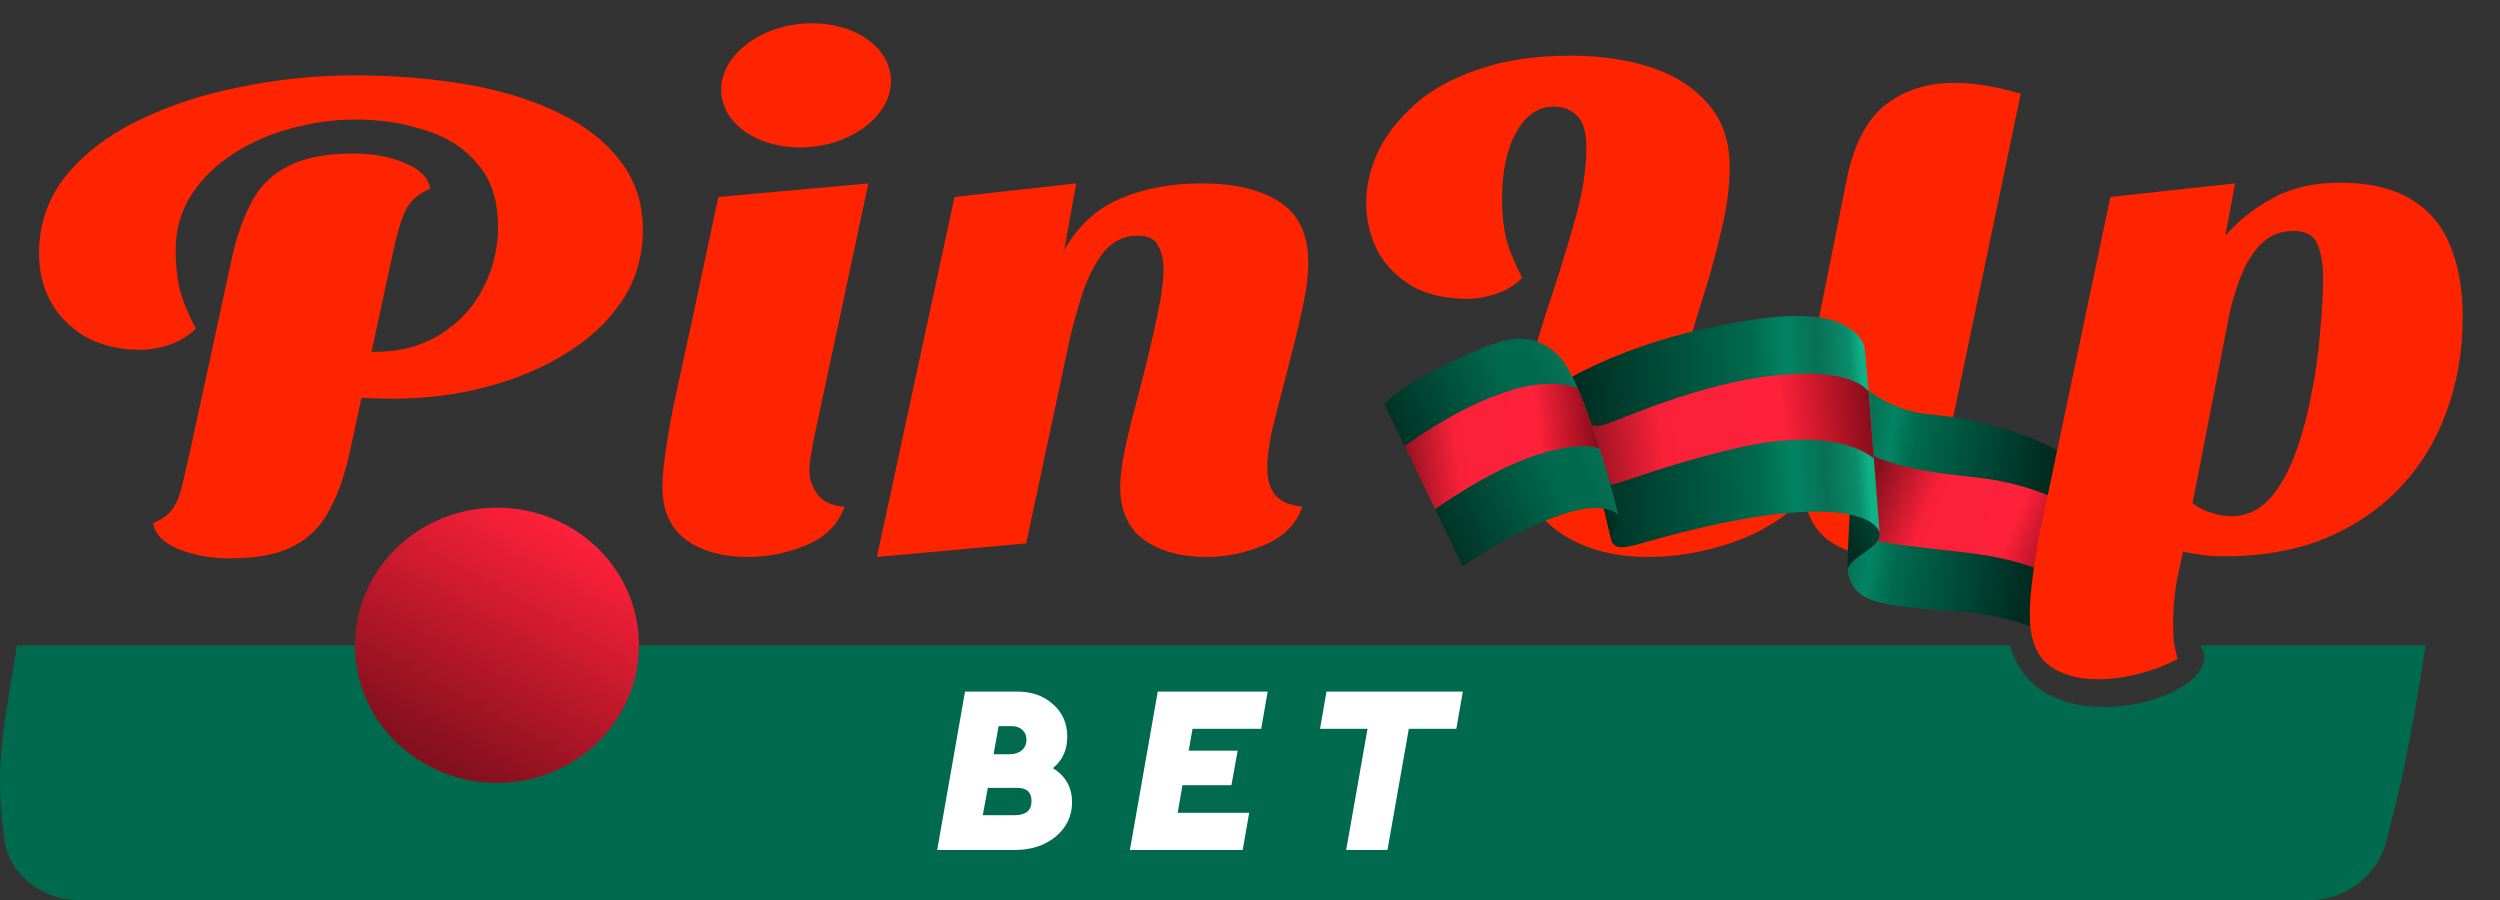
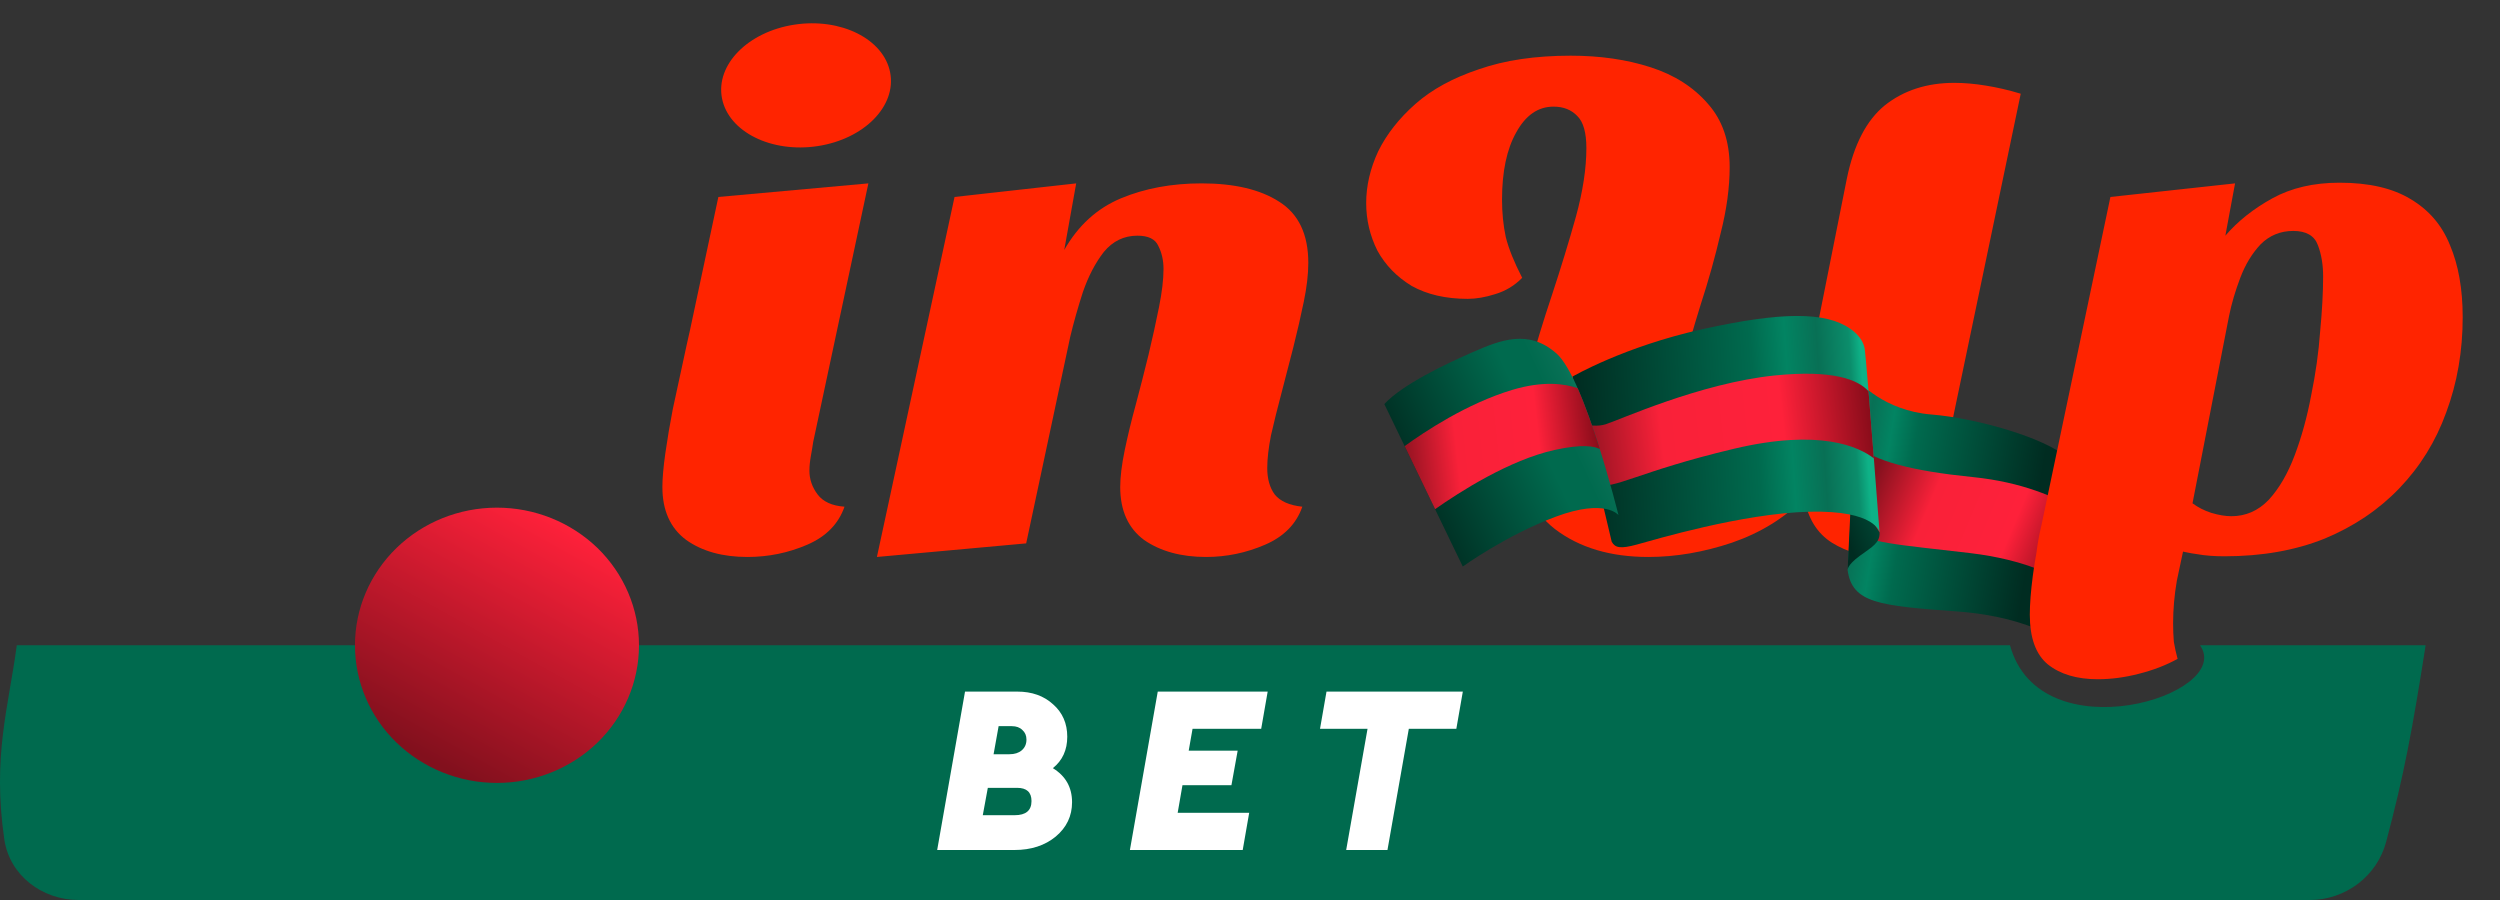
<svg xmlns="http://www.w3.org/2000/svg" width="250" height="90" viewBox="0 0 250 90" fill="none">
  <rect x="0" y="0" width="250" height="90" fill="#333333" stroke="none" />
  <path d="M1.68 64.528C81.361 64.528 130.39 64.528 201 64.528C204 75.5 223.5 69.5 220 64.528C227.581 64.528 234.417 64.528 242.564 64.528C241.211 73.134 240.392 77.506 238.614 84.183C237.696 87.634 234.537 90 230.966 90H7.866C4.223 90 0.956 87.546 0.432 83.941C-0.77 75.662 0.826 70.846 1.68 64.528Z" fill="#006A4E" />
  <path d="M63.899 64.528C63.899 68.18 62.405 71.673 59.744 74.262C57.083 76.84 53.464 78.292 49.698 78.292C45.932 78.292 42.324 76.84 39.652 74.262C36.991 71.684 35.497 68.18 35.497 64.528C35.497 60.877 36.991 57.383 39.652 54.795C42.313 52.217 45.922 50.765 49.698 50.765C53.464 50.765 57.072 52.217 59.744 54.795C62.395 57.373 63.899 60.877 63.899 64.528Z" fill="url(#paint0_linear_1_3)" />
-   <path d="M39.281 39.87C38.435 39.87 37.564 39.848 36.669 39.802C35.773 39.757 34.902 39.666 34.056 39.531L34.952 35.184H37.49C40.027 35.184 42.217 34.595 44.057 33.417C45.948 32.24 47.366 30.701 48.312 28.799C49.307 26.897 49.804 24.882 49.804 22.753C49.804 20.082 49.133 17.976 47.789 16.436C46.496 14.851 44.754 13.719 42.565 13.04C40.425 12.316 38.087 11.953 35.549 11.953C33.41 11.953 31.27 12.248 29.131 12.836C27.041 13.38 25.125 14.217 23.384 15.35C21.642 16.436 20.224 17.817 19.129 19.493C18.084 21.123 17.562 22.98 17.562 25.063C17.562 26.376 17.686 27.621 17.935 28.799C18.234 29.976 18.781 31.334 19.577 32.874C18.831 33.599 17.935 34.142 16.89 34.504C15.845 34.821 14.925 34.98 14.129 34.98C11.89 34.98 9.999 34.527 8.457 33.621C6.964 32.716 5.819 31.538 5.023 30.089C4.277 28.64 3.904 27.078 3.904 25.402C3.904 22.414 4.799 19.81 6.591 17.591C8.432 15.327 10.87 13.47 13.905 12.021C16.94 10.527 20.323 9.417 24.055 8.693C27.787 7.923 31.593 7.538 35.474 7.538C39.405 7.538 43.087 7.833 46.52 8.421C50.004 9.01 53.063 9.938 55.701 11.206C58.388 12.474 60.477 14.082 61.97 16.029C63.512 17.976 64.284 20.285 64.284 22.957C64.284 25.629 63.587 28.006 62.194 30.089C60.801 32.172 58.91 33.938 56.522 35.387C54.183 36.836 51.521 37.946 48.536 38.716C45.6 39.485 42.515 39.87 39.281 39.87ZM22.936 55.833C21.045 55.833 19.328 55.516 17.786 54.882C16.293 54.248 15.472 53.387 15.323 52.3C16.119 51.983 16.716 51.576 17.114 51.078C17.562 50.535 17.91 49.765 18.159 48.768C18.408 47.772 18.706 46.482 19.055 44.897L23.234 25.606C23.732 23.433 24.404 21.576 25.25 20.036C26.095 18.497 27.314 17.342 28.907 16.572C30.499 15.757 32.663 15.35 35.4 15.35C37.291 15.35 38.982 15.666 40.475 16.3C42.017 16.934 42.863 17.795 43.013 18.882C41.819 19.38 40.998 20.104 40.55 21.055C40.102 22.006 39.679 23.433 39.281 25.334L35.101 44.625C34.604 47.116 33.907 49.199 33.011 50.874C32.166 52.55 30.947 53.795 29.354 54.61C27.812 55.425 25.672 55.833 22.936 55.833Z" fill="#FF2400" />
  <path d="M74.747 55.697C72.259 55.697 70.219 55.131 68.627 53.999C67.035 52.821 66.239 51.055 66.239 48.7C66.239 47.84 66.338 46.708 66.537 45.304C66.736 43.901 66.985 42.429 67.284 40.889C67.632 39.304 67.955 37.81 68.254 36.406C68.552 35.002 68.801 33.87 69 33.01L71.836 19.697L86.838 18.338L81.315 44.218C81.265 44.58 81.191 45.033 81.091 45.576C80.992 46.119 80.942 46.617 80.942 47.07C80.942 47.931 81.216 48.723 81.763 49.448C82.31 50.172 83.206 50.58 84.45 50.67C83.853 52.391 82.609 53.659 80.718 54.474C78.827 55.289 76.837 55.697 74.747 55.697Z" fill="#FF2400" />
  <path d="M120.605 55.697C118.117 55.697 116.052 55.131 114.411 53.999C112.818 52.821 112.022 51.055 112.022 48.7C112.022 47.704 112.171 46.482 112.47 45.033C112.769 43.584 113.142 42.044 113.59 40.414C114.037 38.738 114.46 37.085 114.858 35.455C115.256 33.78 115.605 32.195 115.903 30.701C116.202 29.206 116.351 27.938 116.351 26.897C116.351 26.036 116.177 25.267 115.829 24.587C115.53 23.908 114.833 23.568 113.739 23.568C112.395 23.568 111.276 24.112 110.38 25.199C109.534 26.285 108.838 27.621 108.29 29.206C107.793 30.746 107.37 32.24 107.022 33.689L102.618 54.338L87.691 55.697L95.453 19.697L107.619 18.338L106.425 24.995C107.818 22.549 109.708 20.829 112.097 19.832C114.485 18.836 117.172 18.338 120.157 18.338C123.441 18.338 126.029 18.95 127.919 20.172C129.86 21.395 130.83 23.433 130.83 26.285C130.83 27.417 130.681 28.708 130.382 30.157C130.084 31.606 129.736 33.123 129.338 34.708C128.939 36.248 128.541 37.787 128.143 39.327C127.745 40.821 127.397 42.225 127.098 43.538C126.85 44.806 126.725 45.893 126.725 46.799C126.725 47.885 126.974 48.768 127.472 49.448C128.019 50.127 128.939 50.535 130.233 50.67C129.636 52.391 128.392 53.659 126.501 54.474C124.611 55.289 122.645 55.697 120.605 55.697Z" fill="#FF2400" />
  <path d="M164.831 55.697C161.05 55.697 157.94 54.768 155.502 52.912C153.064 51.01 151.845 48.18 151.845 44.421C151.845 42.248 152.168 39.893 152.815 37.357C153.512 34.776 154.308 32.15 155.203 29.478C156.099 26.761 156.895 24.157 157.592 21.666C158.288 19.131 158.637 16.844 158.637 14.806C158.637 13.267 158.338 12.202 157.741 11.614C157.144 10.98 156.348 10.663 155.353 10.663C153.81 10.663 152.566 11.523 151.621 13.244C150.675 14.919 150.203 17.161 150.203 19.968C150.203 21.282 150.327 22.527 150.576 23.704C150.874 24.882 151.422 26.24 152.218 27.78C151.472 28.549 150.576 29.093 149.531 29.41C148.536 29.727 147.615 29.885 146.77 29.885C144.58 29.885 142.714 29.455 141.172 28.595C139.679 27.689 138.535 26.512 137.739 25.063C136.992 23.568 136.619 21.983 136.619 20.308C136.619 18.587 137.017 16.866 137.813 15.146C138.659 13.425 139.903 11.84 141.545 10.391C143.187 8.942 145.302 7.787 147.889 6.927C150.476 6.021 153.536 5.568 157.069 5.568C160.005 5.568 162.667 5.953 165.055 6.723C167.443 7.493 169.359 8.716 170.802 10.391C172.245 12.021 172.966 14.127 172.966 16.708C172.966 18.746 172.668 20.942 172.071 23.297C171.524 25.651 170.852 28.051 170.056 30.497C169.309 32.897 168.638 35.251 168.041 37.561C167.493 39.87 167.22 42.021 167.22 44.014C167.22 45.644 167.642 46.889 168.488 47.749C169.334 48.565 170.255 48.972 171.25 48.972C172.792 48.972 174.186 48.497 175.429 47.546C176.723 46.55 177.793 45.304 178.639 43.81C179.534 42.27 180.131 40.731 180.43 39.191L184.684 17.863C185.381 14.466 186.65 12.021 188.491 10.527C190.381 9.033 192.695 8.285 195.432 8.285C196.427 8.285 197.472 8.376 198.566 8.557C199.711 8.738 200.88 9.01 202.074 9.372L195.133 42.587C195.034 43.176 194.934 43.787 194.835 44.421C194.735 45.01 194.685 45.599 194.685 46.187C194.685 47.546 194.934 48.723 195.432 49.719C195.979 50.716 196.974 51.327 198.417 51.553C197.223 52.821 195.705 53.818 193.864 54.542C192.023 55.312 190.182 55.697 188.341 55.697C186.451 55.697 184.734 55.221 183.191 54.27C181.699 53.319 180.778 51.825 180.43 49.787C178.489 51.78 176.076 53.274 173.19 54.27C170.354 55.221 167.568 55.697 164.831 55.697Z" fill="#FF2400" />
  <path d="M81.783 14.608C86.426 13.894 89.664 10.598 89.015 7.245C88.365 3.892 84.074 1.753 79.431 2.467C74.787 3.18 71.55 6.477 72.199 9.829C72.848 13.182 77.139 15.321 81.783 14.608Z" fill="#FF2400" />
  <path d="M107.206 80.224C107.206 81.6 106.662 82.744 105.574 83.656C104.486 84.552 103.11 85 101.446 85H93.718L96.502 69.16H101.734C103.19 69.16 104.382 69.584 105.31 70.432C106.254 71.264 106.726 72.344 106.726 73.672C106.726 75 106.246 76.048 105.286 76.816C106.566 77.6 107.206 78.736 107.206 80.224ZM101.182 72.616H99.862L99.358 75.424H100.942C101.454 75.424 101.862 75.296 102.166 75.04C102.486 74.768 102.646 74.408 102.646 73.96C102.646 73.56 102.51 73.24 102.238 73C101.982 72.744 101.63 72.616 101.182 72.616ZM103.15 80.104C103.15 79.224 102.67 78.784 101.71 78.784H98.782L98.278 81.52H101.47C102.59 81.52 103.15 81.048 103.15 80.104Z" fill="white" />
  <path d="M112.991 85L115.775 69.16H126.767L126.119 72.88H119.255L118.871 75.064H123.767L123.143 78.52H118.247L117.767 81.28H124.919L124.271 85H112.991Z" fill="white" />
  <path d="M134.618 85L136.754 72.88H132.002L132.65 69.16H146.282L145.634 72.88H140.882L138.746 85H134.618Z" fill="white" />
  <path d="M206.794 64.674C206.794 64.674 203.602 61.725 195.748 61.149C187.895 60.574 185.221 60.316 184.76 57.013L185.87 38.133C185.87 38.133 188.379 41.065 193.125 41.449C197.87 41.834 204.658 43.876 206.641 45.724C208.623 47.571 206.794 64.674 206.794 64.674Z" fill="url(#paint1_linear_1_3)" />
  <path d="M197.294 47.709C202.249 48.211 205.631 49.748 207.554 50.908C207.602 53.377 207.463 56.316 207.291 58.842C205.709 57.634 202.6 55.975 196.992 55.306C189.709 54.438 186.641 54.338 185.006 52.843L185.5 44.445C187.445 46.143 191.257 47.099 197.295 47.71L197.294 47.709Z" fill="url(#paint2_linear_1_3)" />
-   <path d="M184.76 57.013C184.76 57.013 184.693 56.514 185.987 55.578C187.28 54.643 187.995 54.274 187.957 53.251L185.151 48.856C185.151 48.856 184.688 55.243 184.76 57.013Z" fill="url(#paint3_linear_1_3)" />
+   <path d="M184.76 57.013C184.76 57.013 184.693 56.514 185.987 55.578C187.28 54.643 187.995 54.274 187.957 53.251L185.151 48.856Z" fill="url(#paint3_linear_1_3)" />
  <path d="M187.957 53.251C187.957 53.251 187.633 51.007 180.928 51.171C174.222 51.335 165.371 53.994 163.7 54.451C162.029 54.908 161.505 54.784 161.17 54.168L157.253 37.658C157.253 37.658 162.388 34.661 170.238 32.919C178.088 31.178 182.573 31.15 185.009 32.867C185.009 32.867 186.287 33.645 186.476 34.921C186.666 36.197 187.956 53.251 187.956 53.251L187.957 53.251Z" fill="url(#paint4_linear_1_3)" />
  <path d="M160.537 42.436C161.82 42.053 170.013 38.303 177.482 37.546C183.336 36.954 185.823 37.975 186.854 39.129C187.018 41.125 187.209 43.556 187.387 45.837C185.901 44.685 181.994 42.834 173.385 44.879C163.725 47.175 161.243 49.046 159.807 48.42L158.381 42.413C158.928 42.546 159.766 42.667 160.537 42.437L160.537 42.436Z" fill="url(#paint5_linear_1_3)" />
-   <path d="M161.17 54.168C161.17 54.168 160.911 53.526 161.651 52.66C162.392 51.794 162.135 51.456 162.135 51.456L157.253 37.657L161.17 54.168L161.17 54.168Z" fill="url(#paint6_linear_1_3)" />
  <path d="M146.281 56.655C146.281 56.655 150.636 53.502 155.599 51.661C160.563 49.822 161.848 51.511 161.848 51.511C161.848 51.511 158.478 37.86 155.661 35.359C152.845 32.858 149.984 34.031 147.287 35.209C144.59 36.386 140.256 38.435 138.432 40.407L146.279 56.655L146.281 56.655Z" fill="url(#paint7_linear_1_3)" />
  <path d="M140.464 44.614C142.401 43.206 146.68 40.35 151.232 38.987C154.356 38.051 156.508 38.379 157.764 38.819C158.564 40.63 159.332 42.841 159.981 44.907C159.425 44.611 158.191 44.393 155.466 44.994C150.934 45.995 145.924 49.218 143.509 50.916L140.465 44.613L140.464 44.614Z" fill="url(#paint8_linear_1_3)" />
  <path d="M222.461 55.629C221.416 55.629 220.52 55.561 219.774 55.425C219.027 55.334 218.082 55.131 216.938 54.814L203.876 53.795L211.041 19.697L223.506 18.338L222.535 23.568C223.779 22.119 225.347 20.874 227.237 19.832C229.128 18.791 231.367 18.27 233.954 18.27C236.89 18.27 239.254 18.814 241.045 19.901C242.886 20.987 244.204 22.527 245 24.519C245.846 26.512 246.269 28.912 246.269 31.719C246.269 35.116 245.722 38.285 244.627 41.229C243.582 44.127 242.015 46.663 239.925 48.836C237.885 50.965 235.397 52.64 232.462 53.863C229.526 55.04 226.192 55.629 222.461 55.629ZM209.773 67.923C207.683 67.923 206.016 67.425 204.772 66.429C203.578 65.433 202.981 63.78 202.981 61.47C202.981 60.972 203.006 60.383 203.055 59.704C203.105 59.07 203.18 58.368 203.279 57.599C203.379 56.829 203.503 56.036 203.653 55.221C203.752 54.406 203.901 53.568 204.1 52.708L218.505 54.202C218.256 55.38 217.983 56.67 217.684 58.074C217.435 59.523 217.311 60.95 217.311 62.353C217.311 62.987 217.336 63.599 217.385 64.187C217.485 64.776 217.609 65.342 217.759 65.885C216.614 66.519 215.321 67.017 213.878 67.38C212.484 67.742 211.116 67.923 209.773 67.923ZM223.132 51.621C224.575 51.621 225.819 51.078 226.864 49.991C227.909 48.859 228.78 47.365 229.476 45.508C230.173 43.651 230.72 41.659 231.118 39.531C231.566 37.357 231.865 35.229 232.014 33.146C232.213 31.063 232.312 29.229 232.312 27.644C232.312 26.466 232.138 25.425 231.79 24.519C231.442 23.568 230.621 23.093 229.327 23.093C228.033 23.093 226.939 23.546 226.043 24.451C225.197 25.357 224.526 26.466 224.028 27.78C223.53 29.093 223.157 30.361 222.908 31.584L219.251 50.331C219.799 50.738 220.421 51.055 221.117 51.282C221.864 51.508 222.535 51.621 223.132 51.621Z" fill="#FF2400" />
  <defs>
    <linearGradient id="paint0_linear_1_3" x1="56.954" y1="52.672" x2="43.785" y2="76.376" gradientUnits="userSpaceOnUse">
      <stop stop-color="#FF213A" />
      <stop offset="1" stop-color="#82101D" />
    </linearGradient>
    <linearGradient id="paint1_linear_1_3" x1="203.656" y1="50.817" x2="182.911" y2="47.417" gradientUnits="userSpaceOnUse">
      <stop stop-color="#002C21" />
      <stop offset="0.62" stop-color="#006A4E" />
      <stop offset="0.74" stop-color="#028462" />
      <stop offset="0.85" stop-color="#087055" />
      <stop offset="0.96" stop-color="#0B8D6B" />
      <stop offset="1" stop-color="#0EB287" />
    </linearGradient>
    <linearGradient id="paint2_linear_1_3" x1="208.385" y1="52.785" x2="188.747" y2="44.56" gradientUnits="userSpaceOnUse">
      <stop stop-color="#810B18" />
      <stop offset="0.31" stop-color="#FE213A" />
      <stop offset="0.71" stop-color="#F92139" />
      <stop offset="1" stop-color="#85111E" />
    </linearGradient>
    <linearGradient id="paint3_linear_1_3" x1="184.472" y1="53.13" x2="197.124" y2="48.281" gradientUnits="userSpaceOnUse">
      <stop stop-color="#002C21" />
      <stop offset="0.62" stop-color="#006A4E" />
      <stop offset="0.74" stop-color="#028462" />
      <stop offset="0.85" stop-color="#087055" />
      <stop offset="0.96" stop-color="#0B8D6B" />
      <stop offset="1" stop-color="#0EB287" />
    </linearGradient>
    <linearGradient id="paint4_linear_1_3" x1="158.039" y1="47.803" x2="186.795" y2="45.913" gradientUnits="userSpaceOnUse">
      <stop stop-color="#002C21" />
      <stop offset="0.62" stop-color="#006A4E" />
      <stop offset="0.74" stop-color="#028462" />
      <stop offset="0.85" stop-color="#087055" />
      <stop offset="0.96" stop-color="#0B8D6B" />
      <stop offset="1" stop-color="#0EB287" />
    </linearGradient>
    <linearGradient id="paint5_linear_1_3" x1="187.538" y1="40.228" x2="157.287" y2="43.534" gradientUnits="userSpaceOnUse">
      <stop stop-color="#810B18" />
      <stop offset="0.31" stop-color="#FE213A" />
      <stop offset="0.71" stop-color="#F92139" />
      <stop offset="1" stop-color="#85111E" />
    </linearGradient>
    <linearGradient id="paint6_linear_1_3" x1="158.572" y1="46.162" x2="169.976" y2="42.109" gradientUnits="userSpaceOnUse">
      <stop stop-color="#002C21" />
      <stop offset="0.62" stop-color="#006A4E" />
      <stop offset="0.74" stop-color="#028462" />
      <stop offset="0.85" stop-color="#087055" />
      <stop offset="0.96" stop-color="#0B8D6B" />
      <stop offset="1" stop-color="#0EB287" />
    </linearGradient>
    <linearGradient id="paint7_linear_1_3" x1="141.031" y1="49.448" x2="161.435" y2="39.87" gradientUnits="userSpaceOnUse">
      <stop stop-color="#002C21" />
      <stop offset="0.62" stop-color="#006A4E" />
      <stop offset="0.74" stop-color="#006A4E" />
      <stop offset="0.85" stop-color="#087055" />
      <stop offset="0.96" stop-color="#0B8D6B" />
      <stop offset="1" stop-color="#0EB287" />
    </linearGradient>
    <linearGradient id="paint8_linear_1_3" x1="160.019" y1="41.78" x2="139.577" y2="44.014" gradientUnits="userSpaceOnUse">
      <stop stop-color="#810B18" />
      <stop offset="0.31" stop-color="#FE213A" />
      <stop offset="0.71" stop-color="#F92139" />
      <stop offset="1" stop-color="#85111E" />
    </linearGradient>
  </defs>
</svg>